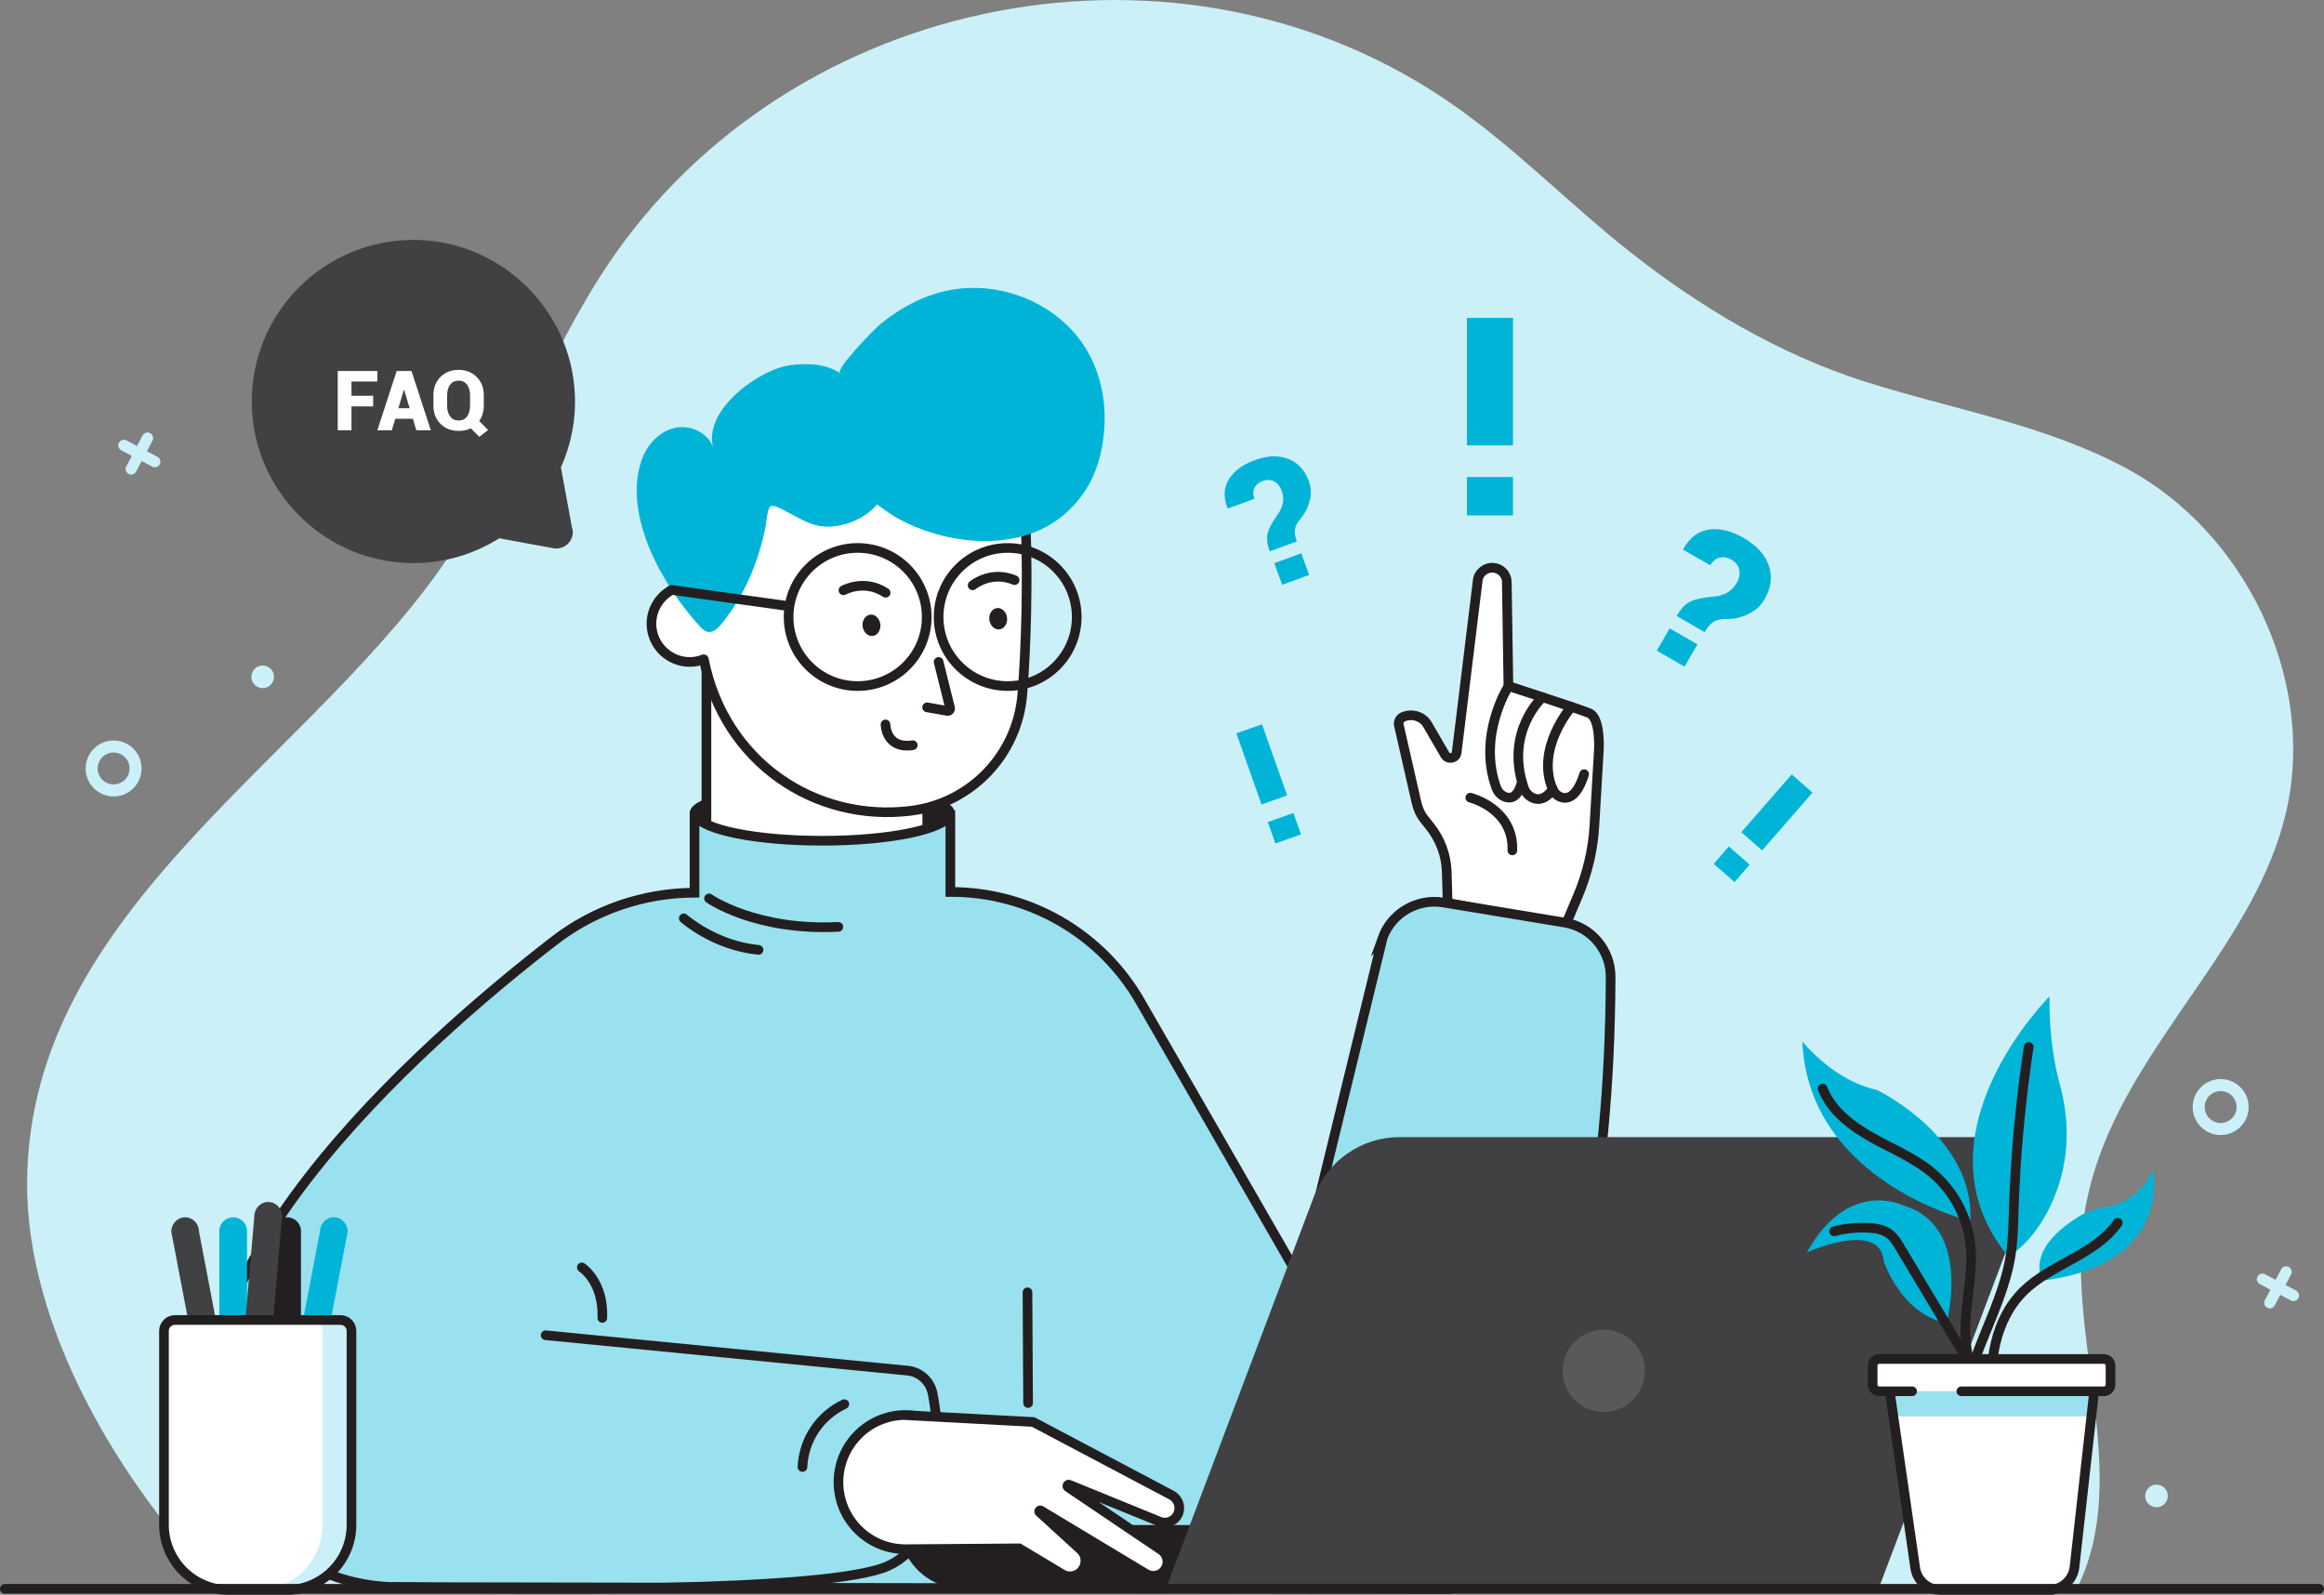
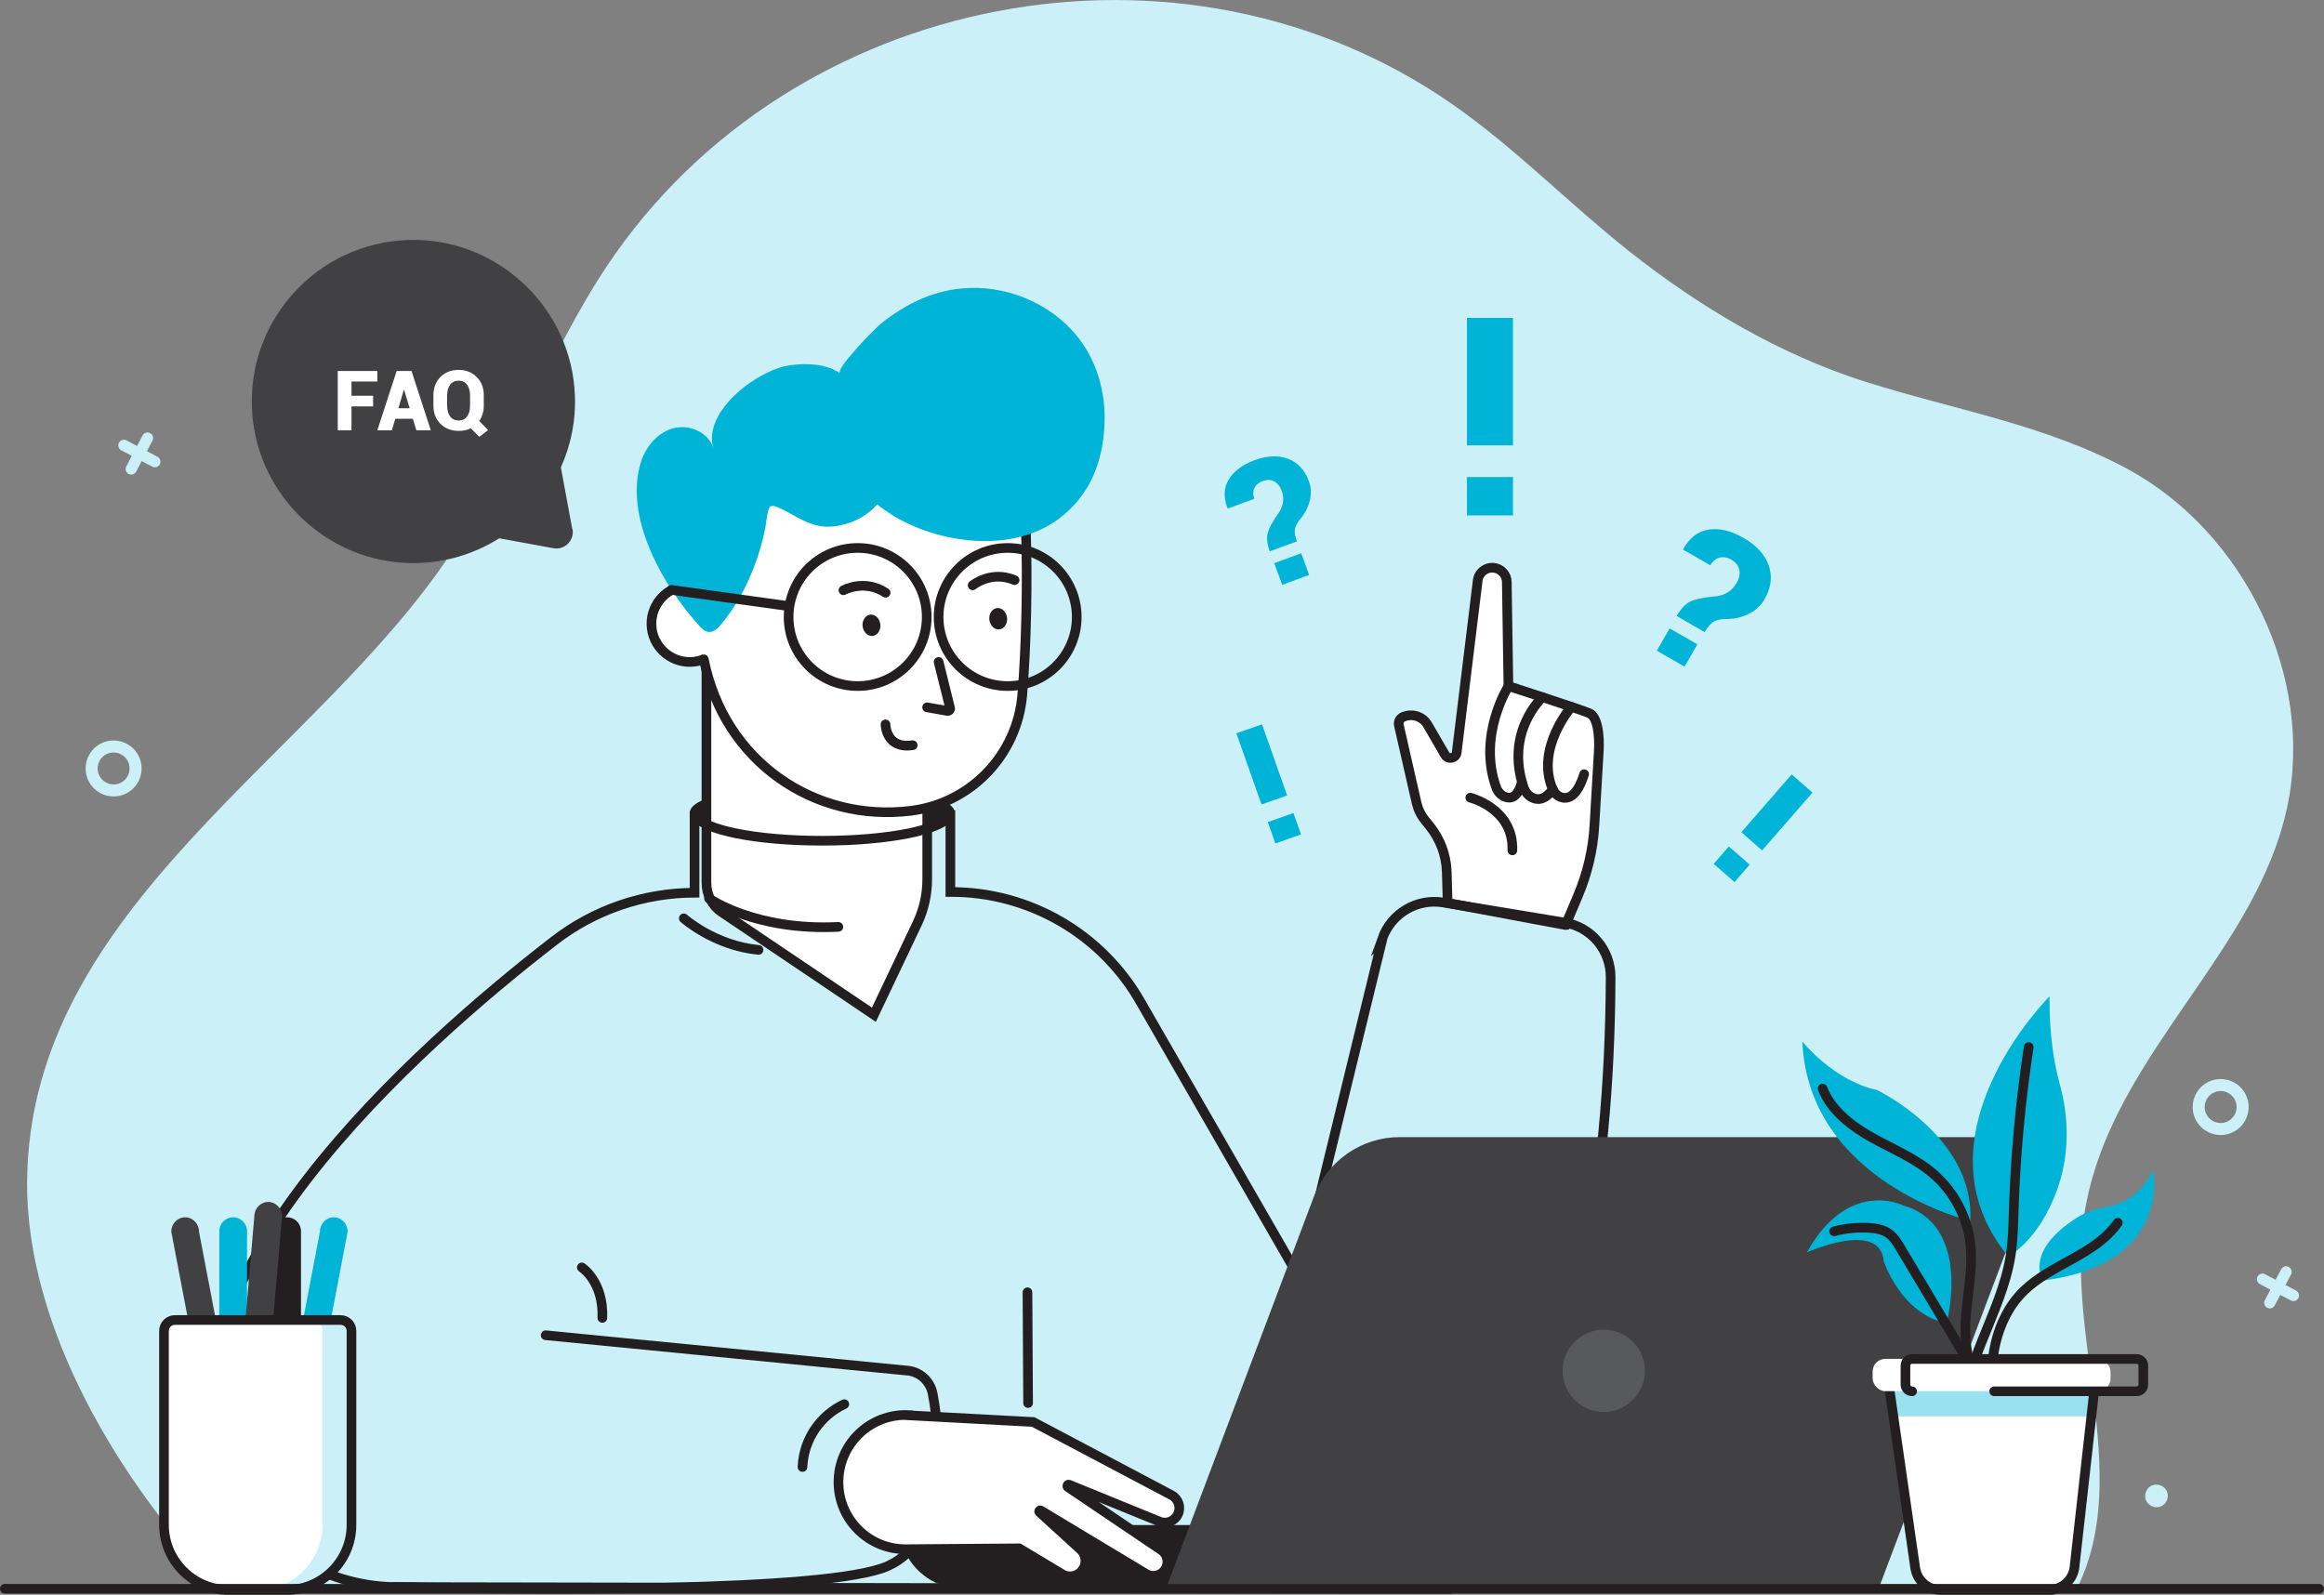
<svg xmlns="http://www.w3.org/2000/svg" id="Layer_2" viewBox="0 0 187.78 128.87">
  <rect x="0" y="0" width="187.78" height="128.87" fill="#808080" stroke="none" />
  <defs>
    <style>.cls-1{fill:#00b4d8;}.cls-2{fill:#fff;}.cls-3{fill:#ccf0f7;}.cls-4{fill:#231f20;}.cls-5{fill:#414042;}.cls-6{fill:#99e1ef;}.cls-7{fill:#58595b;}.cls-8{fill:none;stroke:#231f20;stroke-linecap:round;stroke-miterlimit:10;stroke-width:.78px;}</style>
  </defs>
  <g id="Layer_1-2">
    <g>
      <path class="cls-3" d="M183.49,69.46c.55-1.36,1-2.76,1.31-4.21,2.26-10.55-3.46-22.22-12.84-27.32-6.63-3.61-14.15-4.83-21.26-7.09-6.93-2.2-13.4-6.05-19.08-10.55-4.8-3.8-9.1-8.24-14.12-11.76C95.55-6.88,63.9-.71,49.08,21.44c-4.84,7.24-7.69,15.66-12.44,22.96C25.74,61.14,2.36,73.2,2.19,95.49c-.09,11.8,7.52,24.44,15.75,32.9H167.81c4.67-9.42-1.26-20.84,.76-31.16,2.07-10.62,11.03-18.18,14.92-27.77Z" />
      <path class="cls-5" d="M46.24,42.76l-.92-4.99c.8-1.78,1.22-3.77,1.13-5.86-.28-6.84-5.9-12.36-12.74-12.52-7.48-.17-13.58,5.95-13.36,13.44,.19,6.72,5.56,12.25,12.27,12.65,2.85,.17,5.5-.59,7.72-1.98l4.37,.8c.92,.17,1.72-.63,1.55-1.55Z" />
      <path class="cls-1" d="M102.6,44.56c-.22-.6-.27-1.1-.17-1.48,.1-.38,.36-.87,.78-1.47,.22-.29,.37-.6,.44-.93,.07-.33,.04-.67-.09-1.02-.13-.36-.34-.62-.61-.76-.27-.15-.59-.15-.95-.02-.29,.11-.5,.28-.63,.53s-.14,.55-.02,.9l-2.14,.78-.03-.03c-.34-.9-.3-1.68,.12-2.34,.42-.67,1.11-1.18,2.07-1.53,1.03-.38,1.94-.41,2.72-.11,.78,.3,1.33,.9,1.66,1.78,.2,.54,.22,1.1,.06,1.67-.16,.57-.44,1.08-.84,1.52-.21,.28-.33,.55-.35,.79-.02,.25,.03,.55,.17,.91l-2.19,.8Zm3.18,1.9l-2.18,.8-.64-1.75,2.18-.8,.64,1.75Z" />
      <path class="cls-1" d="M135.46,49.8c.36-.62,.74-1.02,1.14-1.2,.4-.19,1-.31,1.81-.39,.41-.02,.77-.11,1.1-.29,.33-.18,.6-.45,.81-.81,.22-.37,.29-.73,.21-1.07-.07-.34-.29-.61-.66-.83-.3-.17-.6-.22-.9-.16-.31,.07-.57,.28-.78,.63l-2.19-1.26v-.05c.53-.93,1.22-1.46,2.09-1.58,.87-.12,1.8,.11,2.79,.68,1.06,.61,1.74,1.36,2.04,2.24,.3,.88,.19,1.78-.33,2.69-.32,.56-.78,.97-1.38,1.25-.6,.28-1.23,.4-1.9,.37-.39,.02-.7,.11-.92,.27-.22,.16-.44,.42-.66,.79l-2.25-1.3Zm.65,4.07l-2.24-1.29,1.04-1.8,2.24,1.29-1.04,1.8Z" />
      <path class="cls-2" d="M126.5,74.75l.99-2.34c.77-1.82,1.23-3.75,1.34-5.72l.36-6.11s.15-2.57-.78-2.95c-.93-.38-6.53-2.19-6.53-2.19l-.13-8.4c0-.61-.48-1.11-1.08-1.16h0c-.63-.05-1.2,.4-1.27,1.03l-1.7,13.9c-.06,.48-.69,.61-.94,.19l-1.41-2.43c-.39-.68-1.24-.95-1.96-.64h-.02c-.26,.12-.41,.41-.34,.68l1.43,6.27c.12,.52,.35,1,.69,1.41l.36,.45c.86,1.06,1.35,2.37,1.39,3.74l.07,2.49,9.52,1.78Z" />
      <path class="cls-8" d="M126.5,74.75l.99-2.34c.77-1.82,1.23-3.75,1.34-5.72l.36-6.11s.15-2.57-.78-2.95c-.93-.38-6.53-2.19-6.53-2.19l-.13-8.4c0-.61-.48-1.11-1.08-1.16h0c-.63-.05-1.2,.4-1.27,1.03l-1.7,13.9c-.06,.48-.69,.61-.94,.19l-1.41-2.43c-.39-.68-1.24-.95-1.96-.64h-.02c-.26,.12-.41,.41-.34,.68l1.43,6.27c.12,.52,.35,1,.69,1.41l.36,.45c.86,1.06,1.35,2.37,1.39,3.74l.07,2.49,9.52,1.78Z" />
      <path class="cls-8" d="M126.97,57.12s-2.93,3.36-1.51,6.66c.12,.28,.35,.52,.64,.63,.5,.19,1.29,.09,1.9-1.85" />
      <path class="cls-8" d="M124.64,56.34s-3.06,2.74-1.53,7.29c.11,.33,.33,.62,.63,.79,.42,.24,1.05,.31,1.73-.64" />
      <path class="cls-8" d="M121.89,55.44s-2.54,3.97-.99,8.21c.12,.34,.38,.62,.72,.75,.44,.16,1.02,.08,1.35-1.22" />
      <path class="cls-4" d="M77.13,65.64c0,1.27-4.78,2.3-10.69,2.3s-10.69-1.03-10.69-2.3,4.78-2.3,10.69-2.3,10.69,1.03,10.69,2.3Z" />
      <path class="cls-2" d="M58.8,50.02c.21,1.7-1,3.24-2.69,3.45s-3.24-1-3.45-2.69,1-3.24,2.69-3.45c1.7-.21,3.24,1,3.45,2.69Z" />
      <path class="cls-8" d="M58.8,50.02c.21,1.7-1,3.24-2.69,3.45s-3.24-1-3.45-2.69,1-3.24,2.69-3.45c1.7-.21,3.24,1,3.45,2.69Z" />
      <path class="cls-2" d="M57.08,53.81v17.52c0,.96,.45,1.85,1.19,2.35l12.34,8.32,3.51-7.39c.52-1.1,.8-2.32,.8-3.56v-6.95l-17.84-10.28Z" />
      <path class="cls-8" d="M57.08,53.81v17.52c0,.96,.45,1.85,1.19,2.35l12.34,8.32,3.51-7.39c.52-1.1,.8-2.32,.8-3.56v-6.95" />
      <path class="cls-2" d="M73.59,65.52h0c-7.75,.96-14.96-4.15-16.63-11.78l-3.43-15.67s25.77-10.15,28.1-3.47c1.86,5.33,1.54,14.71,.96,21.55-.41,4.86-4.16,8.77-9,9.37Z" />
      <path class="cls-8" d="M82.88,42.59c.17,4.23,.04,9.76-.28,13.56-.41,4.86-4.16,8.77-9,9.37h0c-7.75,.96-15.1-3.96-16.73-12.24" />
      <path class="cls-1" d="M64.72,41.96c-.65-.32-1.27-.72-1.96-1-.15-.06-.36-.13-.51-.03-.08,.05-.11,.13-.14,.22-.17,.51-.18,1.11-.3,1.64-.59,2.79-1.72,5.44-3.53,7.65-.28,.34-.66,.7-1.09,.62-.27-.05-.48-.26-.66-.46-2.92-3.19-6.21-8.88-4.71-13.36,.42-1.24,1.39-2.35,2.66-2.65,1.27-.31,2.79,.38,3.16,1.64-.91-3.03,3.67-6.4,6.23-6.72,1.37-.18,2.86-.12,4.01,.65-.42-.32,2.85-3.65,3.29-4,2.09-1.67,4.42-2.79,7.14-2.89,3.52-.13,7.1,1.54,9.12,4.43,1.39,1.99,1.96,4.46,1.8,6.87-.19,2.82-1.11,5.19-3.27,7.03-3.69,3.14-9.7,2.45-13.63,.17-.13-.07-1.49-.98-1.45-1.02-.92,1.09-2.41,1.75-3.87,1.81-.86,.03-1.58-.24-2.28-.59Z" />
      <path class="cls-8" d="M75.84,53.49l.93,3.74c.02,.13-.09,.24-.22,.22l-1.64-.29" />
      <path class="cls-8" d="M71.55,58.54s.01,2.01,2.2,1.68" />
      <path class="cls-8" d="M78.59,47.3s1.48-1.23,3.39-.42" />
      <path class="cls-8" d="M68.15,47.7s1.68-.94,3.41,.2" />
      <path class="cls-4" d="M81.37,49.91c.06,.47-.22,.9-.61,.95s-.76-.3-.82-.77,.22-.9,.61-.95c.4-.05,.76,.3,.82,.77Z" />
      <path class="cls-4" d="M71.13,50.44c.06,.47-.22,.9-.61,.95s-.76-.3-.82-.77,.22-.9,.61-.95c.4-.05,.76,.3,.82,.77Z" />
-       <path class="cls-6" d="M111.71,75.83l-6.7,27.47-12.84-22.31c-3.14-5.53-9.02-8.93-15.38-8.91v-6.21h-.05c-.5,1.16-4.91,2.07-10.28,2.07s-9.65-.88-10.26-2.02h-.08v6.22c-4.11,.01-8.11,1.38-11.36,3.9-10.74,8.3-33.51,28.29-26.38,43.62,2.42,5.19,7.7,8.46,13.42,8.59l85.31,.15s12.92-13.41,13.03-49.45c0-2.18-1.57-4.05-3.73-4.4l-9.79-1.62c-2.13-.35-4.21,.88-4.93,2.92Z" />
      <path class="cls-8" d="M111.71,75.83l-6.7,27.47-12.84-22.31c-3.14-5.53-9.02-8.93-15.38-8.91v-6.21h-.05c-.5,1.16-4.91,2.07-10.28,2.07s-9.65-.88-10.26-2.02h-.08v6.22c-4.11,.01-8.11,1.38-11.36,3.9-10.74,8.3-33.51,28.29-26.38,43.62,2.42,5.19,7.7,8.46,13.42,8.59l85.31,.15s12.92-13.41,13.03-49.45c0-2.18-1.57-4.05-3.73-4.4l-9.79-1.62c-2.13-.35-4.21,.88-4.93,2.92Z" />
      <path class="cls-8" d="M57.29,72.6s3.73,2.64,10.45,2.3" />
      <path class="cls-8" d="M55.25,74.21s2.47,2.21,6.04,2.55" />
      <path class="cls-8" d="M47.01,102.42s1.77,1.13,1.66,4.08" />
      <path class="cls-4" d="M111.62,128.39h-33.82c-2.84,0-5.15-2.31-5.15-5.15h38.97v5.15Z" />
      <g>
        <path class="cls-5" d="M151.8,128.39h-57.6l11.97-31.71c1.09-2.88,3.85-4.79,6.92-4.79h46.68c2.81,0,4.75,2.81,3.75,5.43l-11.73,31.06Z" />
        <path class="cls-7" d="M132.85,111.41c-.35,1.8-2.1,2.98-3.9,2.63-1.8-.35-2.98-2.1-2.63-3.9,.35-1.8,2.1-2.98,3.9-2.63,1.8,.35,2.98,2.1,2.63,3.9Z" />
      </g>
      <path class="cls-8" d="M31.81,128.24c10.48,.24,35.21,.47,39.95-1.7,4.85-2.22,4.34-10,3.6-13.91-.2-1.05-1.08-1.83-2.15-1.88l-29.12-2.85" />
      <path class="cls-2" d="M73.4,114.37l10.08,.54,11.18,5.91c.56,.3,.79,.99,.51,1.56h0c-.27,.56-.93,.81-1.5,.57l-7.28-2.97c-.12-.05-.21,.12-.1,.19l7.54,5.09c.53,.36,.66,1.08,.29,1.6h0c-.34,.49-1.01,.63-1.52,.32l-8.51-5.12c-.09-.05-.17,.06-.1,.13l3.31,3.02c.74,.68,.41,1.92-.57,2.14h0c-.31,.07-.64,.02-.91-.15l-3.47-2.08-9.15,.07c-3.01,.02-5.45-2.41-5.45-5.42h0c0-3.09,2.57-5.55,5.65-5.42Z" />
      <path class="cls-8" d="M73.4,114.37l10.08,.54,11.18,5.91c.56,.3,.79,.99,.51,1.56h0c-.27,.56-.93,.81-1.5,.57l-7.28-2.97c-.12-.05-.21,.12-.1,.19l7.54,5.09c.53,.36,.66,1.08,.29,1.6h0c-.34,.49-1.01,.63-1.52,.32l-8.51-5.12c-.09-.05-.17,.06-.1,.13l3.31,3.02c.74,.68,.41,1.92-.57,2.14h0c-.31,.07-.64,.02-.91-.15l-3.47-2.08-9.15,.07c-3.01,.02-5.45-2.41-5.45-5.42h0c0-3.09,2.57-5.55,5.65-5.42Z" />
      <path class="cls-8" d="M64.84,118.55h0c.1-2.27,1.46-4.18,3.38-5.08" />
      <path class="cls-8" d="M118.8,64.46s3.51,.86,3.4,4.26" />
      <g>
        <path class="cls-5" d="M14.96,98.37h0c-.62,0-1.12,.52-1.12,1.16l2.18,11.42h2.24l-2.18-11.42c0-.64-.5-1.16-1.12-1.16Z" />
        <path class="cls-1" d="M26.97,98.37h0c.62,0,1.12,.52,1.12,1.16l-2.18,11.42h-2.24l2.18-11.42c0-.64,.5-1.16,1.12-1.16Z" />
        <path class="cls-1" d="M18.84,98.37h0c-.62,0-1.12,.5-1.12,1.12v11.46h2.24v-11.46c0-.62-.5-1.12-1.12-1.12Z" />
        <path class="cls-4" d="M23.2,98.37h0c-.62,0-1.12,.5-1.12,1.12v11.46h2.24v-11.46c0-.62-.5-1.12-1.12-1.12Z" />
        <path class="cls-5" d="M21.67,97.13h0c-.62,0-1.12,.52-1.12,1.16l-1.09,12.66h2.24l1.09-12.66c0-.64-.5-1.16-1.12-1.16Z" />
        <path class="cls-2" d="M14.13,106.67h13.39c.48,0,.88,.39,.88,.88v15.67c0,2.91-2.36,5.27-5.27,5.27h-4.61c-2.91,0-5.27-2.36-5.27-5.27v-15.67c0-.48,.39-.88,.88-.88Z" />
        <path class="cls-3" d="M27.52,106.67h-2.34c.48,0,.88,.39,.88,.88v15.67c0,2.91-2.36,5.27-5.27,5.27h2.34c2.91,0,5.27-2.36,5.27-5.27v-15.67c0-.48-.39-.88-.88-.88Z" />
        <path class="cls-8" d="M14.13,106.67h13.39c.48,0,.88,.39,.88,.88v15.67c0,2.91-2.36,5.27-5.27,5.27h-4.61c-2.91,0-5.27-2.36-5.27-5.27v-15.67c0-.48,.39-.88,.88-.88Z" />
      </g>
      <circle class="cls-8" cx="69.3" cy="49.86" r="5.58" />
      <circle class="cls-8" cx="81.42" cy="49.86" r="5.58" />
      <line class="cls-8" x1="63.72" y1="48.98" x2="54.26" y2="47.67" />
      <g>
        <path class="cls-1" d="M159.2,98.67s-13.09-3.13-13.57-14.51c0,0,2.48,3.15,6.02,3.92,0,0,7.93,3.78,7.55,10.59Z" />
        <path class="cls-1" d="M173.97,94.57s1.63,7.6-8.91,8.91c0,0-1.58-2.35,2.82-5.12,.69-.44,1.49-.68,2.3-.82,1.05-.17,2.73-.79,3.79-2.97Z" />
        <path class="cls-1" d="M165.6,80.52s-11.34,11.31-3.33,21.02c0,0,2.44-1.24,3.94-5.38,.99-2.73,1-5.71,.23-8.51-.44-1.59-.87-3.97-.84-7.13Z" />
        <path class="cls-1" d="M153.71,97.38s-4.39-2.15-7.72,3.83c0,0,5.96-2.68,6.22,.73,0,0,1.42,4.28,5.08,4.98,0,0,2.13-7.94-3.58-9.53Z" />
        <path class="cls-8" d="M163.92,84.61c-.66,4.36-1.07,8.76-1.21,13.17-.04,1.25-.06,2.5-.26,3.73-.76,4.71-4.07,8.92-3.82,13.68" />
        <path class="cls-8" d="M171.12,98.81c-1.81,2.6-5.38,3.32-7.63,5.54-2.31,2.29-2.88,5.88-2.42,9.1" />
        <path class="cls-8" d="M147.27,87.97c.69,1.79,2.34,3.03,4.01,3.97,1.68,.93,3.49,1.67,4.95,2.93,1.64,1.42,2.72,3.46,2.97,5.61,.21,1.75-.12,3.52-.3,5.28-.18,1.76-.18,3.61,.61,5.19" />
        <path class="cls-8" d="M148.2,99.5c.91-.24,1.86-.33,2.79-.28,.59,.03,1.21,.14,1.68,.5,.37,.28,.61,.68,.85,1.08,1.71,2.86,3.42,5.72,5.13,8.58,.95,1.59,1.92,3.25,2.15,5.09" />
        <path class="cls-2" d="M165.57,128.48h-8.78c-1.02,0-1.89-.75-2.04-1.77l-2.33-16.17h17l-1.8,16.1c-.12,1.04-1,1.83-2.05,1.83Z" />
        <polygon class="cls-6" points="168.98 114.46 169.33 111.37 152.54 111.37 152.98 114.46 168.98 114.46" />
        <path class="cls-8" d="M165.57,128.48h-8.78c-1.02,0-1.89-.75-2.04-1.77l-2.33-16.17h17l-1.8,16.1c-.12,1.04-1,1.83-2.05,1.83Z" />
        <rect class="cls-2" x="151.31" y="109.81" width="19.22" height="2.61" rx="1.02" ry="1.02" />
-         <path class="cls-8" d="M154.5,112.43h-2.65c-.3,0-.54-.24-.54-.54v-1.53c0-.3,.24-.54,.54-.54h18.14c.3,0,.54,.24,.54,.54v1.53c0,.3-.24,.54-.54,.54h-11.51" />
+         <path class="cls-8" d="M154.5,112.43c-.3,0-.54-.24-.54-.54v-1.53c0-.3,.24-.54,.54-.54h18.14c.3,0,.54,.24,.54,.54v1.53c0,.3-.24,.54-.54,.54h-11.51" />
      </g>
      <path class="cls-1" d="M122.25,35.99h-3.72v-10.3h3.72v10.3Zm0,5.66h-3.72v-3.1h3.72v3.1Z" />
      <path class="cls-1" d="M104,64.28l-2.07,.73-2.03-5.75,2.07-.73,2.03,5.75Zm1.12,3.15l-2.07,.73-.61-1.73,2.07-.73,.61,1.73Z" />
      <path class="cls-1" d="M142.38,68.72l-1.68-1.47,4.07-4.67,1.68,1.47-4.07,4.67Zm-2.23,2.56l-1.68-1.47,1.22-1.41,1.68,1.47-1.22,1.41Z" />
      <g>
        <path class="cls-2" d="M30.15,32.84h-1.75v1.93h-1.11v-4.79h3.2v.85h-2.09v1.15h1.75v.85Z" />
        <path class="cls-2" d="M33.36,33.84h-1.42l-.28,.93h-1.17l1.56-4.79h.6s0,0,0,0h.6l1.56,4.79h-1.17l-.28-.93Zm-1.17-.85h.91l-.45-1.49h-.02l-.44,1.49Z" />
        <path class="cls-2" d="M39.09,32.8c0,.23-.03,.46-.1,.66-.06,.21-.15,.4-.27,.56l.72,.73-.71,.55-.69-.69c-.14,.07-.29,.13-.46,.16-.16,.04-.33,.05-.51,.05-.61,0-1.1-.19-1.48-.57-.38-.38-.57-.87-.57-1.46v-.86c0-.59,.19-1.07,.56-1.46,.38-.38,.87-.58,1.47-.58s1.09,.19,1.47,.58c.38,.38,.57,.87,.57,1.46v.86Zm-1.11-.87c0-.34-.08-.62-.24-.84-.16-.22-.39-.33-.68-.33s-.53,.11-.69,.33c-.16,.22-.24,.5-.24,.84v.87c0,.35,.08,.63,.24,.85,.16,.22,.39,.33,.69,.33s.52-.11,.68-.33c.16-.22,.24-.5,.24-.85v-.87Z" />
      </g>
      <line class="cls-8" x1="83.02" y1="104.43" x2="83.07" y2="113.38" />
      <path class="cls-3" d="M9.14,59.84c-1.25,.02-2.24,1.05-2.22,2.3,.02,1.25,1.05,2.24,2.3,2.22,1.25-.02,2.24-1.05,2.22-2.3-.02-1.25-1.05-2.24-2.3-2.22Zm.06,3.55c-.71,.01-1.3-.56-1.31-1.27-.01-.71,.56-1.3,1.27-1.31,.71-.01,1.3,.56,1.31,1.27,.01,.71-.56,1.3-1.27,1.31Z" />
      <path class="cls-3" d="M179.39,87.2c-1.25,.02-2.24,1.05-2.22,2.3,.02,1.25,1.05,2.24,2.3,2.22,1.25-.02,2.24-1.05,2.22-2.3-.02-1.25-1.05-2.24-2.3-2.22Zm.06,3.55c-.71,.01-1.3-.56-1.31-1.27-.01-.71,.56-1.3,1.27-1.31,.71-.01,1.3,.56,1.31,1.27,.01,.71-.56,1.3-1.27,1.31Z" />
-       <path class="cls-3" d="M22.14,54.68c0,.51-.4,.93-.9,.93-.51,0-.93-.4-.93-.9,0-.51,.4-.93,.9-.93,.51,0,.93,.4,.93,.9Z" />
      <path class="cls-3" d="M175.16,120.87c0,.51-.4,.93-.9,.93-.51,0-.93-.4-.93-.9,0-.51,.4-.93,.9-.93,.51,0,.93,.4,.93,.9Z" />
      <path class="cls-3" d="M12.72,36.91l-.85-.45,.45-.85c.12-.22,.03-.49-.19-.61s-.49-.03-.61,.19l-.45,.85-.85-.45c-.22-.12-.49-.03-.61,.19s-.03,.49,.19,.61l.85,.45-.45,.85c-.12,.22-.03,.49,.19,.61s.49,.03,.61-.19l.45-.85,.85,.45c.22,.12,.49,.03,.61-.19s.03-.49-.19-.61Z" />
      <path class="cls-3" d="M185.52,104.29l-.85-.45,.45-.85c.12-.22,.03-.49-.19-.61-.22-.12-.49-.03-.61,.19l-.45,.85-.85-.45c-.22-.12-.49-.03-.61,.19s-.03,.49,.19,.61l.85,.45-.45,.85c-.12,.22-.03,.49,.19,.61s.49,.03,.61-.19l.45-.85,.85,.45c.22,.12,.49,.03,.61-.19s.03-.49-.19-.61Z" />
      <line class="cls-8" x1=".39" y1="128.39" x2="187.39" y2="128.39" />
    </g>
  </g>
</svg>